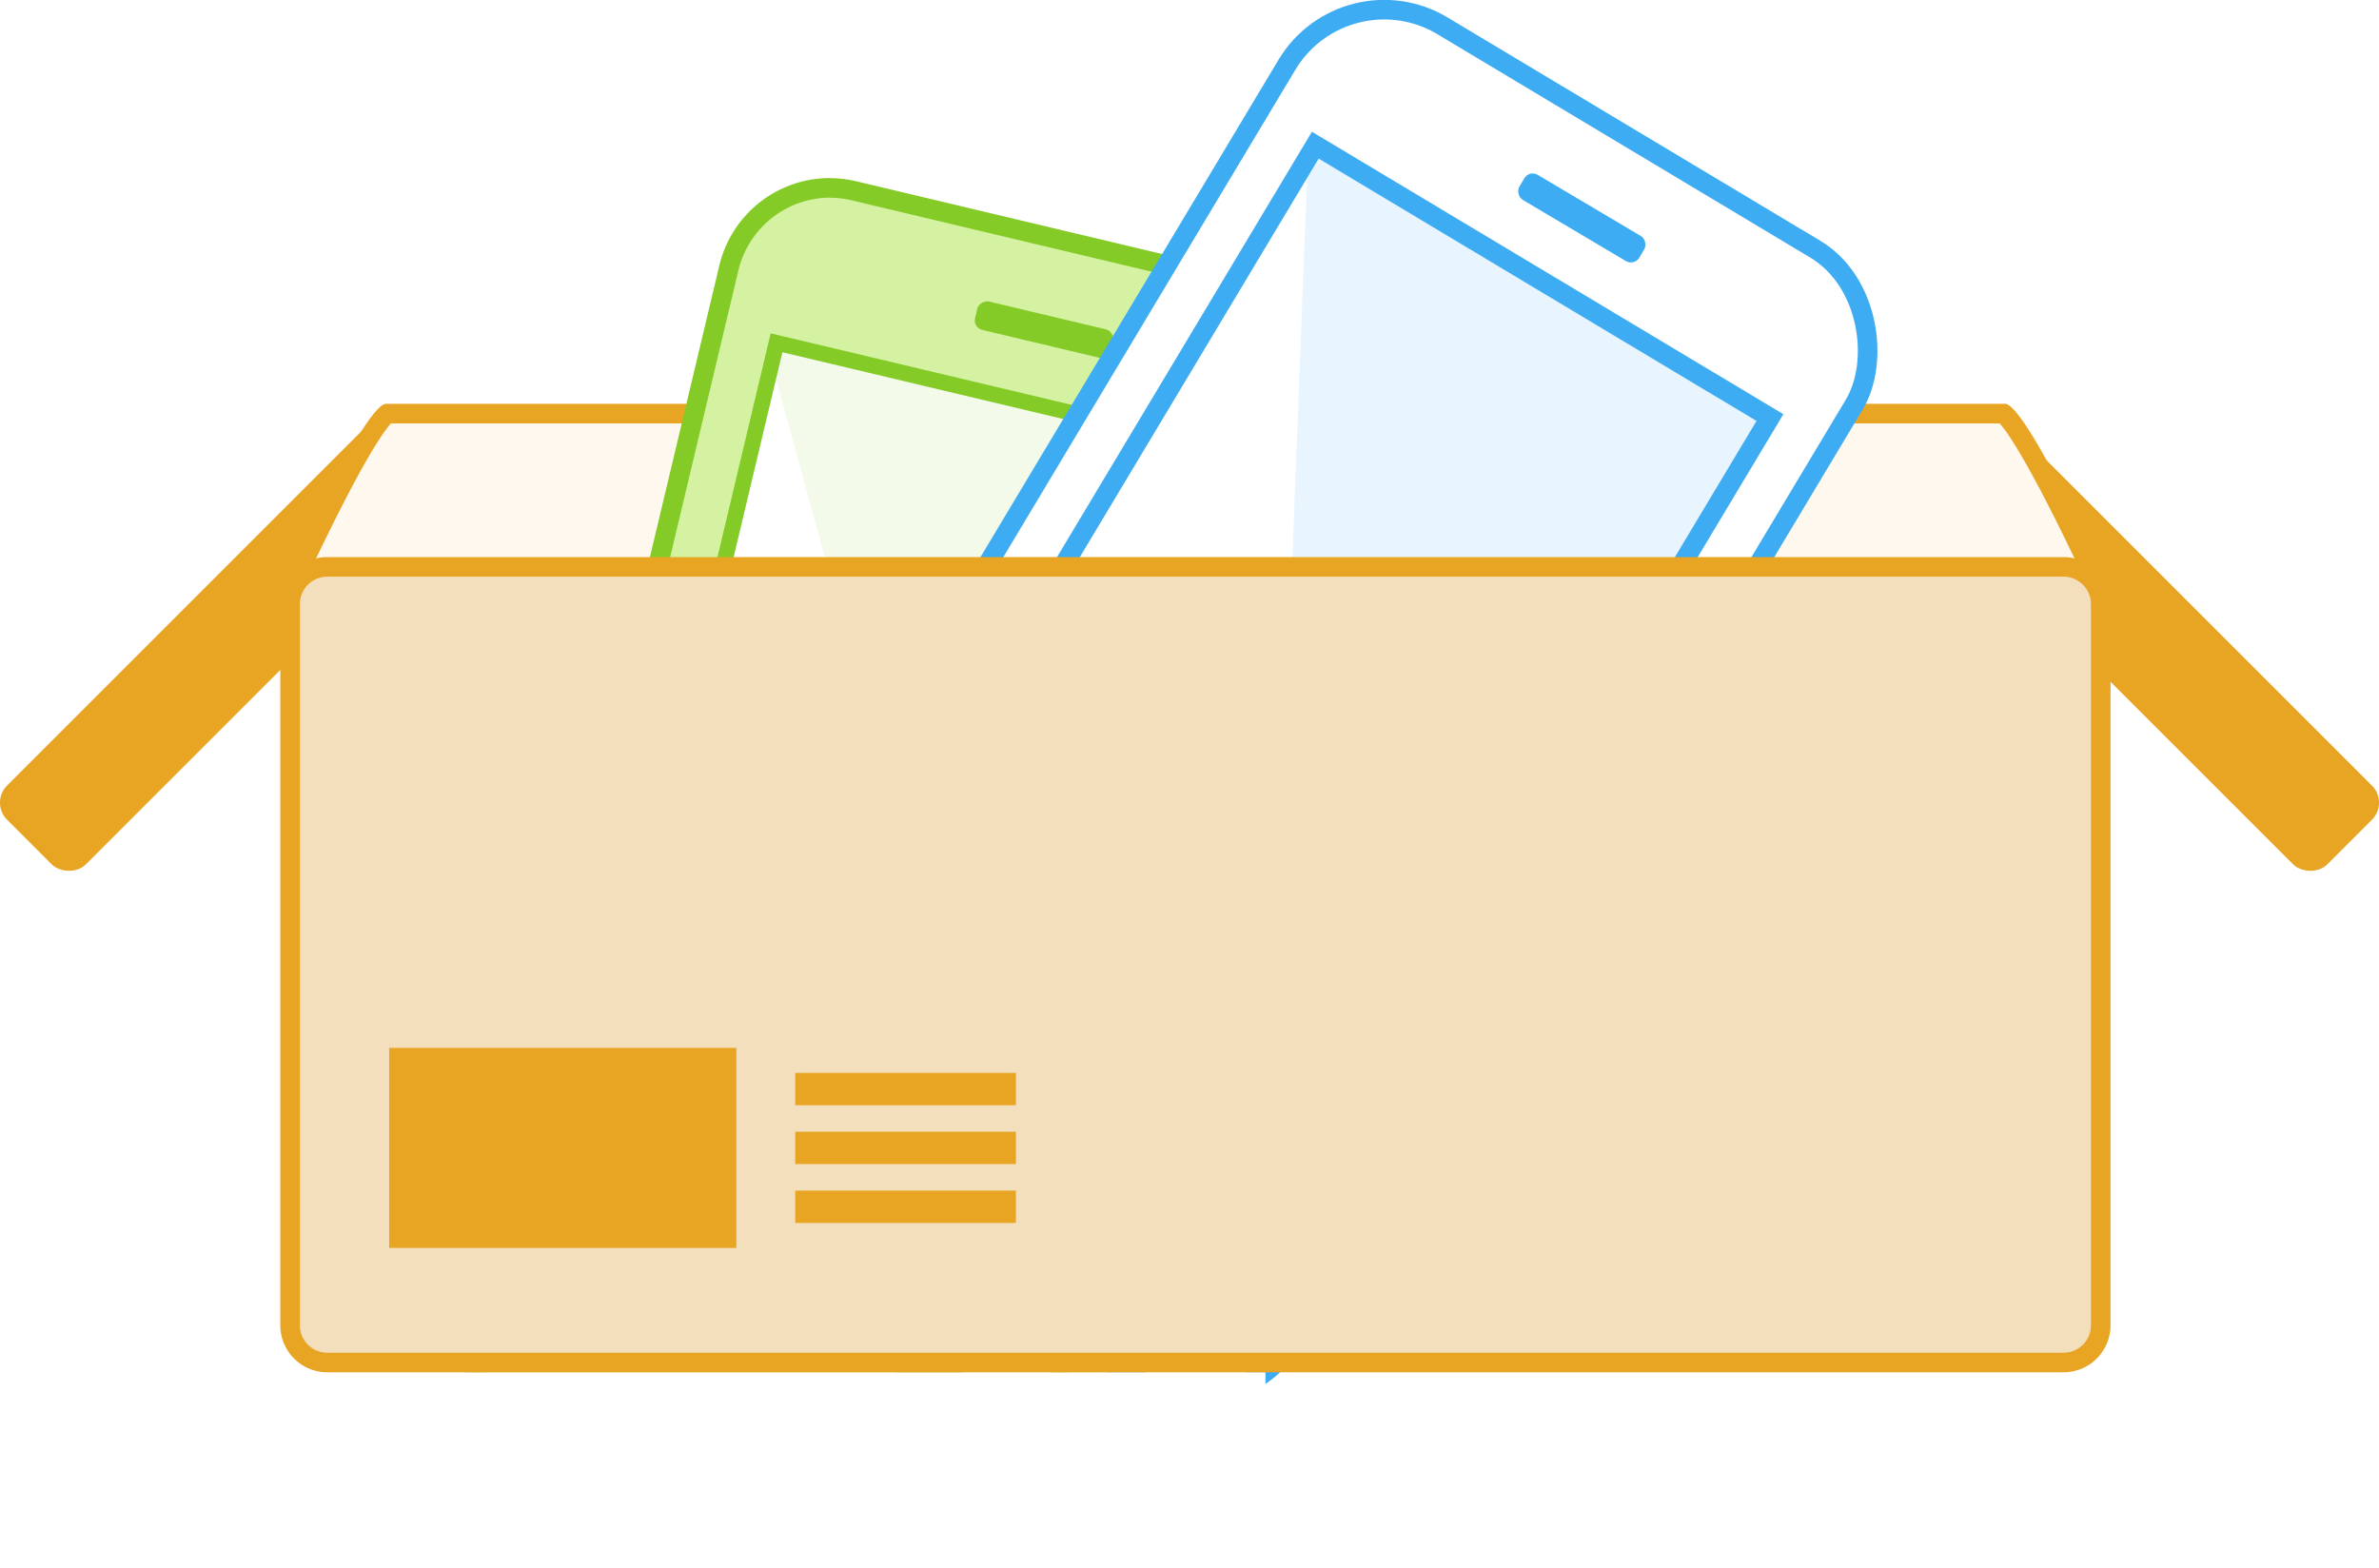
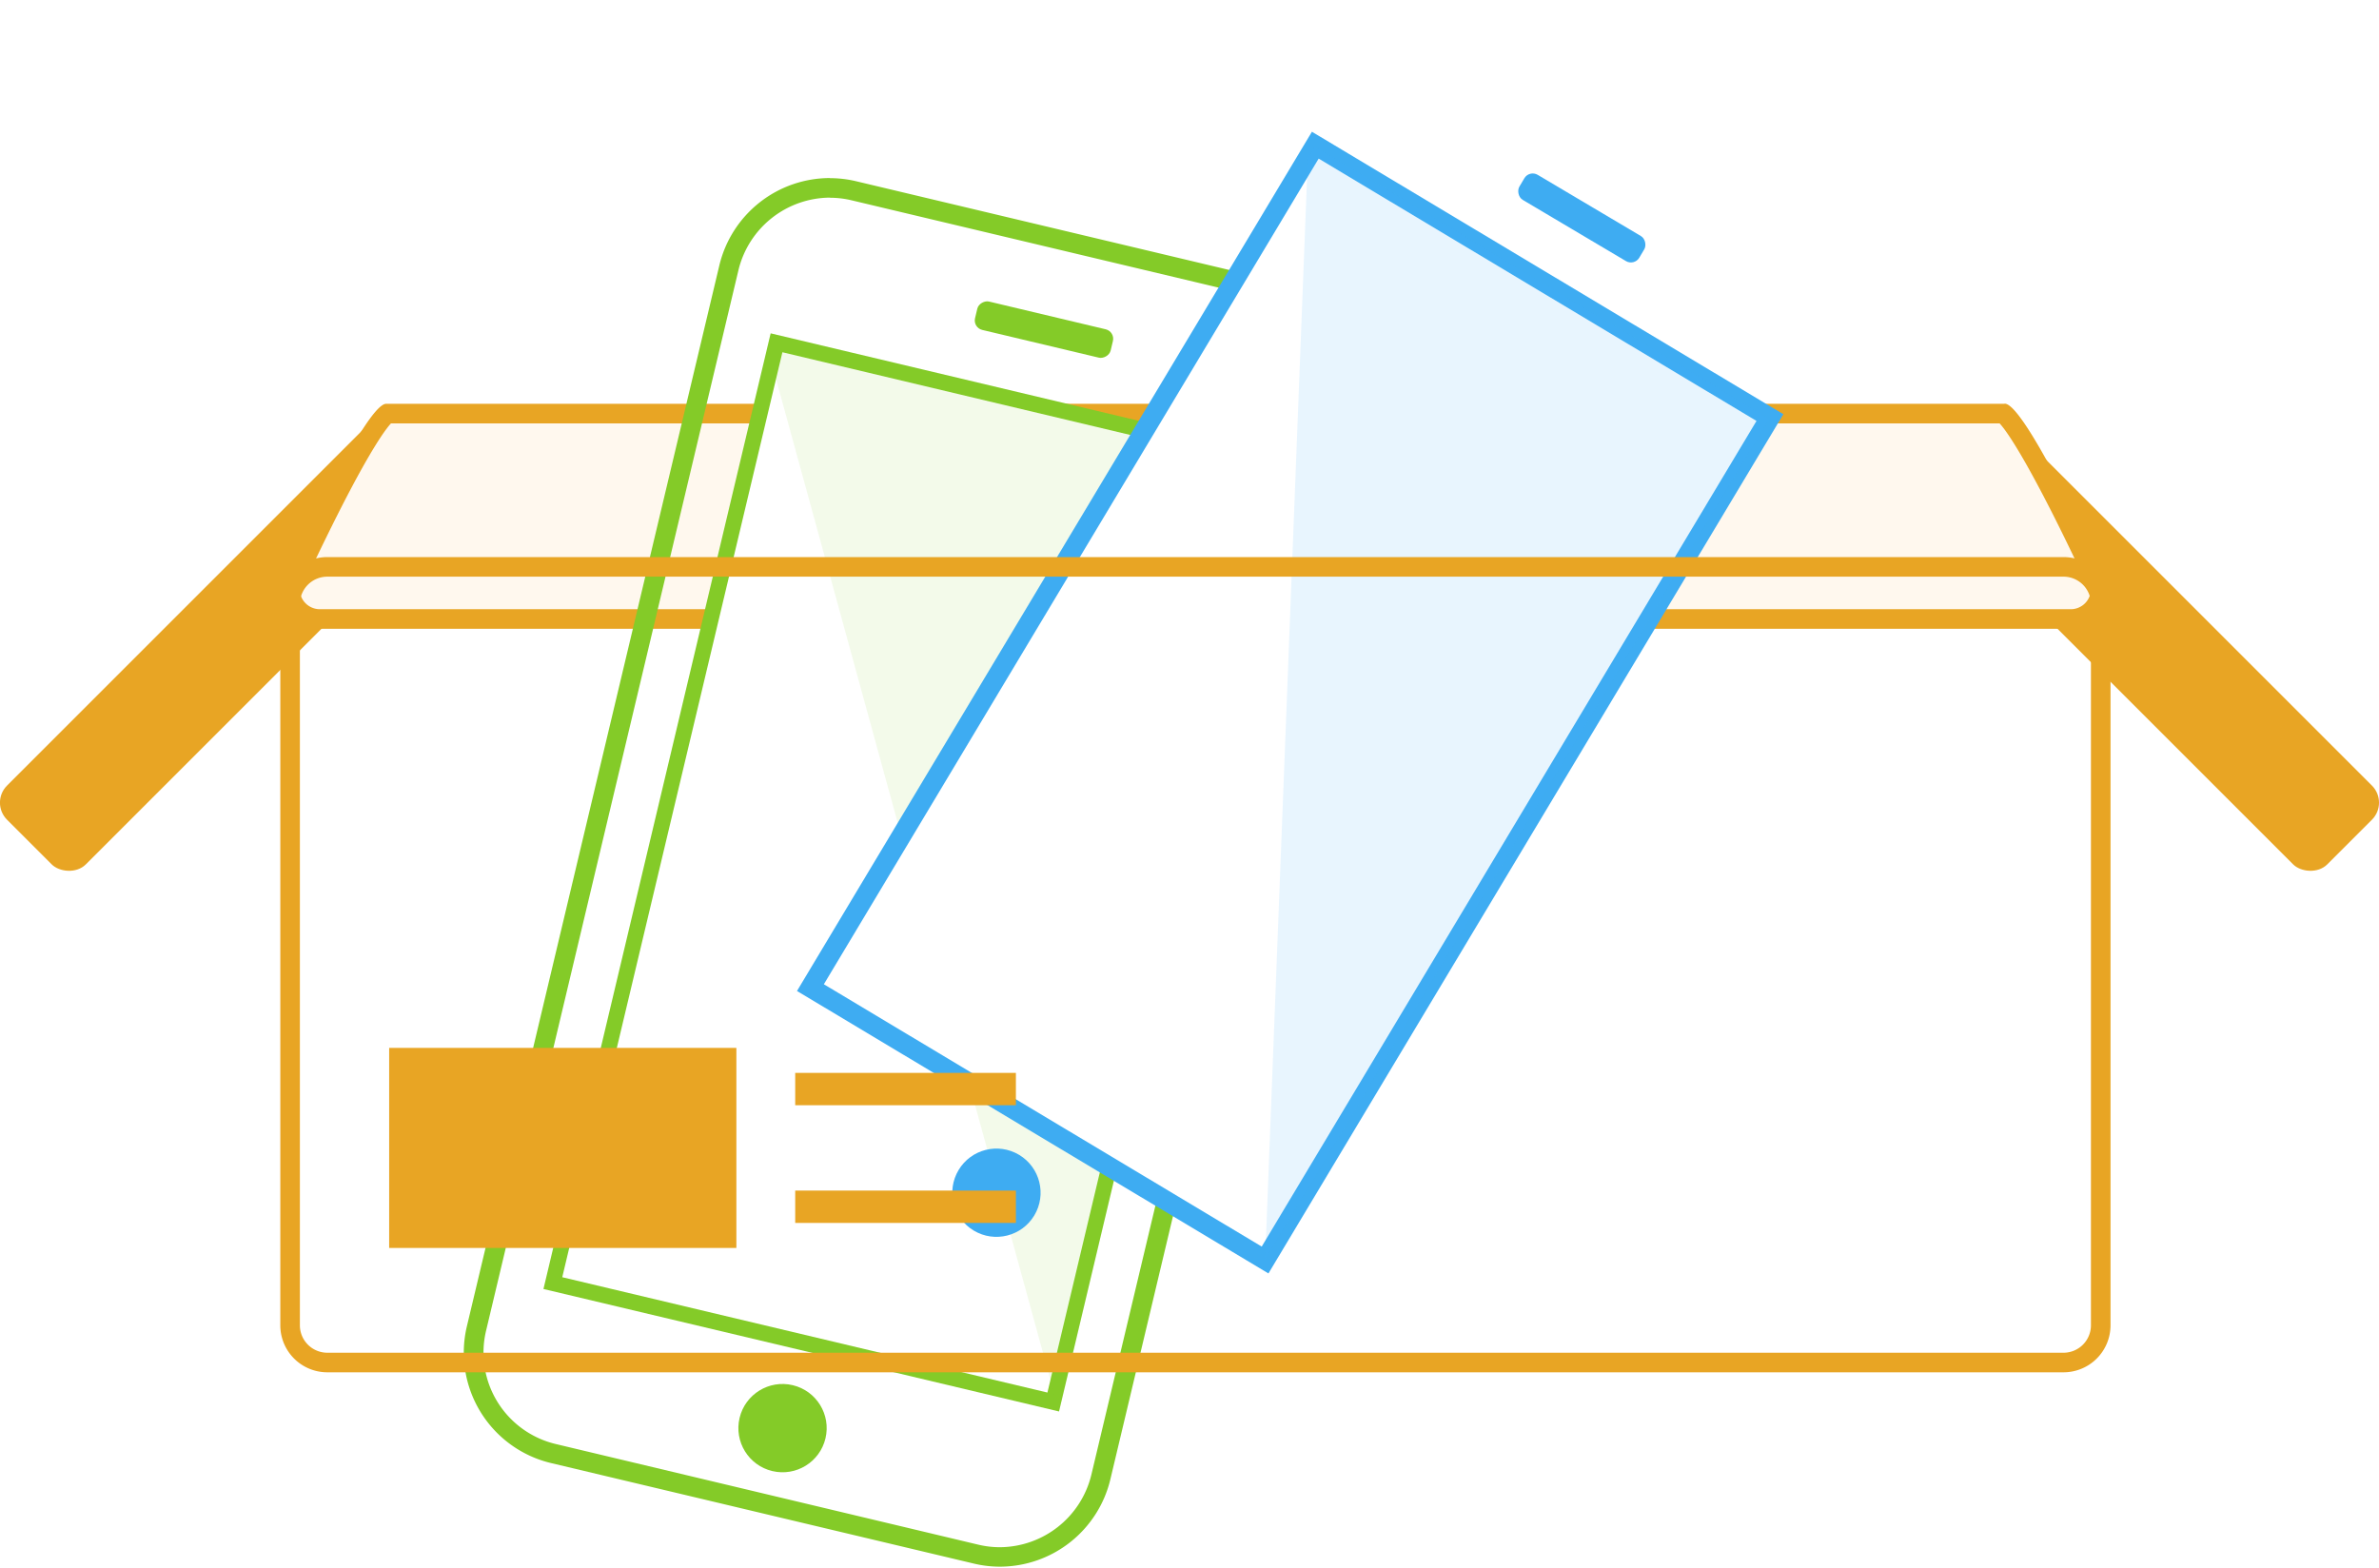
<svg xmlns="http://www.w3.org/2000/svg" id="1f9170d4-b5c5-46c1-83f4-225675e0cc59" data-name="Layer 1" viewBox="0 0 607.34 400.37">
  <defs>
    <style>
      .\37 f7a8805-430d-4baf-9a94-d942f2ef697a {
        fill: #e8a524;
      }

      .\33 177a7d8-2f6d-4298-871a-ef79ecf9c4ce {
        fill: #fff8ee;
      }

      .\35 07e1308-0ab4-4eb0-95b7-f97f4edfb215 {
        fill: #d5f2a2;
      }

      .\34 0b464e1-52c2-4975-8838-2146ce6f4093, .a42a4e4e-3b7e-47ac-b6e2-c602f5f5605f {
        fill: #84cb28;
      }

      .\35 1a6a129-ab00-4229-af25-1f9c21830d01, .e5f2a4c0-a4da-453d-ab6a-28b06d83357e {
        fill: #fff;
      }

      .a42a4e4e-3b7e-47ac-b6e2-c602f5f5605f {
        opacity: 0.1;
      }

      .\35 1a6a129-ab00-4229-af25-1f9c21830d01 {
        stroke: #3eacf2;
        stroke-miterlimit: 10;
        stroke-width: 5px;
      }

      .\32 b172c26-cd86-4e65-ab89-75ad6a0d35ff, .\37 7df71f0-ae00-481a-9bb8-36a66309b398 {
        fill: #3eacf2;
      }

      .\32 b172c26-cd86-4e65-ab89-75ad6a0d35ff {
        opacity: 0.12;
      }

      .b6780bc9-942d-43d1-93fb-77045b1da2d1 {
        fill: #f4dfbd;
      }
    </style>
  </defs>
  <title>how-shipping-box</title>
  <g>
    <g>
      <rect class="7f7a8805-430d-4baf-9a94-d942f2ef697a" x="558.58" y="105.54" width="28.45" height="145.36" rx="6.16" ry="6.16" transform="translate(17.39 442.62) rotate(-45)" />
      <rect class="7f7a8805-430d-4baf-9a94-d942f2ef697a" x="10.57" y="164" width="145.36" height="28.45" rx="6.16" ry="6.16" transform="translate(-126 96.45) rotate(-45)" />
    </g>
    <g>
      <path class="3177a7d8-2f6d-4298-871a-ef79ecf9c4ce" d="M106,172.66a7.65,7.65,0,0,1-7.62-7.13c9.26-20.36,21.2-43.11,24.82-45.32H535.81c3.62,2.21,15.56,25,24.82,45.32a7.65,7.65,0,0,1-7.62,7.13Z" transform="translate(-24.35 -14.61)" />
      <path class="7f7a8805-430d-4baf-9a94-d942f2ef697a" d="M534.83,122.71c1.26,1.35,5,6.25,13.52,23.06,4.42,8.73,8.33,17.16,9.71,20.16a5.15,5.15,0,0,1-5.06,4.23H106a5.15,5.15,0,0,1-5.06-4.23c1.38-3,5.3-11.43,9.71-20.16,8.5-16.81,12.26-21.71,13.52-23.06h410.6m1.28-5H122.94c-5.58,0-27,47.32-27,47.32A10.17,10.17,0,0,0,106,175.16H553A10.17,10.17,0,0,0,563.15,165s-21.46-47.32-27-47.32Z" transform="translate(-24.35 -14.61)" />
    </g>
    <g>
      <g>
        <g>
          <g>
-             <path class="507e1308-0ab4-4eb0-95b7-f97f4edfb215" d="M279.61,412.13a26.36,26.36,0,0,1-6.08-.72L165.59,385.73A26.52,26.52,0,0,1,146,353.89l64.48-271A26.71,26.71,0,0,1,236.23,62.6a26.33,26.33,0,0,1,6.08.72L350.25,89a26.47,26.47,0,0,1,19.6,31.84l-64.48,271A26.71,26.71,0,0,1,279.61,412.13Z" transform="translate(-24.35 -14.61)" />
            <path class="40b464e1-52c2-4975-8838-2146ce6f4093" d="M236.23,60.1v5a23.81,23.81,0,0,1,5.5.65L349.67,91.43a24,24,0,0,1,17.75,28.83l-64.48,271a24.18,24.18,0,0,1-23.33,18.4,23.81,23.81,0,0,1-5.51-.65L166.17,383.3a24,24,0,0,1-17.75-28.83l64.48-271a24.18,24.18,0,0,1,23.33-18.4v-5m0,0A29.06,29.06,0,0,0,208,82.34l-64.48,271A29,29,0,0,0,165,388.17L273,413.85a28.75,28.75,0,0,0,6.66.78A29.05,29.05,0,0,0,307.8,392.4l64.48-271a29,29,0,0,0-21.45-34.85L242.89,60.88a28.74,28.74,0,0,0-6.66-.78Z" transform="translate(-24.35 -14.61)" />
          </g>
          <g>
            <rect class="e5f2a4c0-a4da-453d-ab6a-28b06d83357e" x="134.54" y="171.71" width="246.76" height="131.31" transform="translate(-57.06 418.72) rotate(-76.62)" />
            <path class="40b464e1-52c2-4975-8838-2146ce6f4093" d="M224.09,104.55,347.95,134l-56.2,236.17L167.89,340.72l56.2-236.17m-3-4.82-58,244L294.71,375l58-244L221.13,99.73Z" transform="translate(-24.35 -14.61)" />
          </g>
          <polygon class="a42a4e4e-3b7e-47ac-b6e2-c602f5f5605f" points="270.37 360.37 328.34 116.74 196.7 85.42 195.91 88.73 270.37 360.37" />
          <rect class="40b464e1-52c2-4975-8838-2146ce6f4093" x="287.17" y="80.99" width="7.45" height="35.59" rx="2.48" ry="2.48" transform="translate(103.1 344.3) rotate(-76.62)" />
          <circle class="40b464e1-52c2-4975-8838-2146ce6f4093" cx="224.15" cy="379.29" r="11.27" transform="translate(-221.09 494.94) rotate(-76.62)" />
        </g>
        <g>
-           <rect class="51a6a129-ab00-4229-af25-1f9c21830d01" x="269.31" y="25.8" width="168.83" height="336.42" rx="28.94" ry="28.94" transform="translate(125.67 -168.84) rotate(30.93)" />
          <rect class="51a6a129-ab00-4229-af25-1f9c21830d01" x="286.07" y="68.63" width="135.31" height="250.76" transform="translate(125.67 -168.84) rotate(30.93)" />
          <polygon class="2b172c26-cd86-4e65-ab89-75ad6a0d35ff" points="322.98 321.7 451.7 106.89 335.63 37.34 333.88 40.25 322.98 321.7" />
          <rect class="77df71f0-ae00-481a-9bb8-36a66309b398" x="409.15" y="68.09" width="35.59" height="7.45" rx="2.48" ry="2.48" transform="matrix(0.86, 0.51, -0.51, 0.86, 73.28, -223.85)" />
          <circle class="77df71f0-ae00-481a-9bb8-36a66309b398" cx="278.74" cy="319.15" r="11.27" transform="translate(-162.65 379.6) rotate(-59.07)" />
        </g>
      </g>
-       <rect class="e5f2a4c0-a4da-453d-ab6a-28b06d83357e" x="118.06" y="350.37" width="205" height="50" />
    </g>
    <g>
-       <rect class="b6780bc9-942d-43d1-93fb-77045b1da2d1" x="74.05" y="144.74" width="462.24" height="203.13" rx="9.5" ry="9.5" />
      <path class="7f7a8805-430d-4baf-9a94-d942f2ef697a" d="M551.15,161.85a7,7,0,0,1,7,7V353a7,7,0,0,1-7,7H107.91a7,7,0,0,1-7-7V168.85a7,7,0,0,1,7-7H551.15m0-5H107.91a12,12,0,0,0-12,12V353a12,12,0,0,0,12,12H551.15a12,12,0,0,0,12-12V168.85a12,12,0,0,0-12-12Z" transform="translate(-24.35 -14.61)" />
    </g>
    <g>
      <rect class="7f7a8805-430d-4baf-9a94-d942f2ef697a" x="99.35" y="267.56" width="88.64" height="51.08" />
      <g>
        <rect class="7f7a8805-430d-4baf-9a94-d942f2ef697a" x="203.01" y="273.94" width="56.34" height="8.26" />
-         <rect class="7f7a8805-430d-4baf-9a94-d942f2ef697a" x="203.01" y="288.96" width="56.34" height="8.26" />
        <rect class="7f7a8805-430d-4baf-9a94-d942f2ef697a" x="203.01" y="303.99" width="56.34" height="8.26" />
      </g>
    </g>
  </g>
</svg>